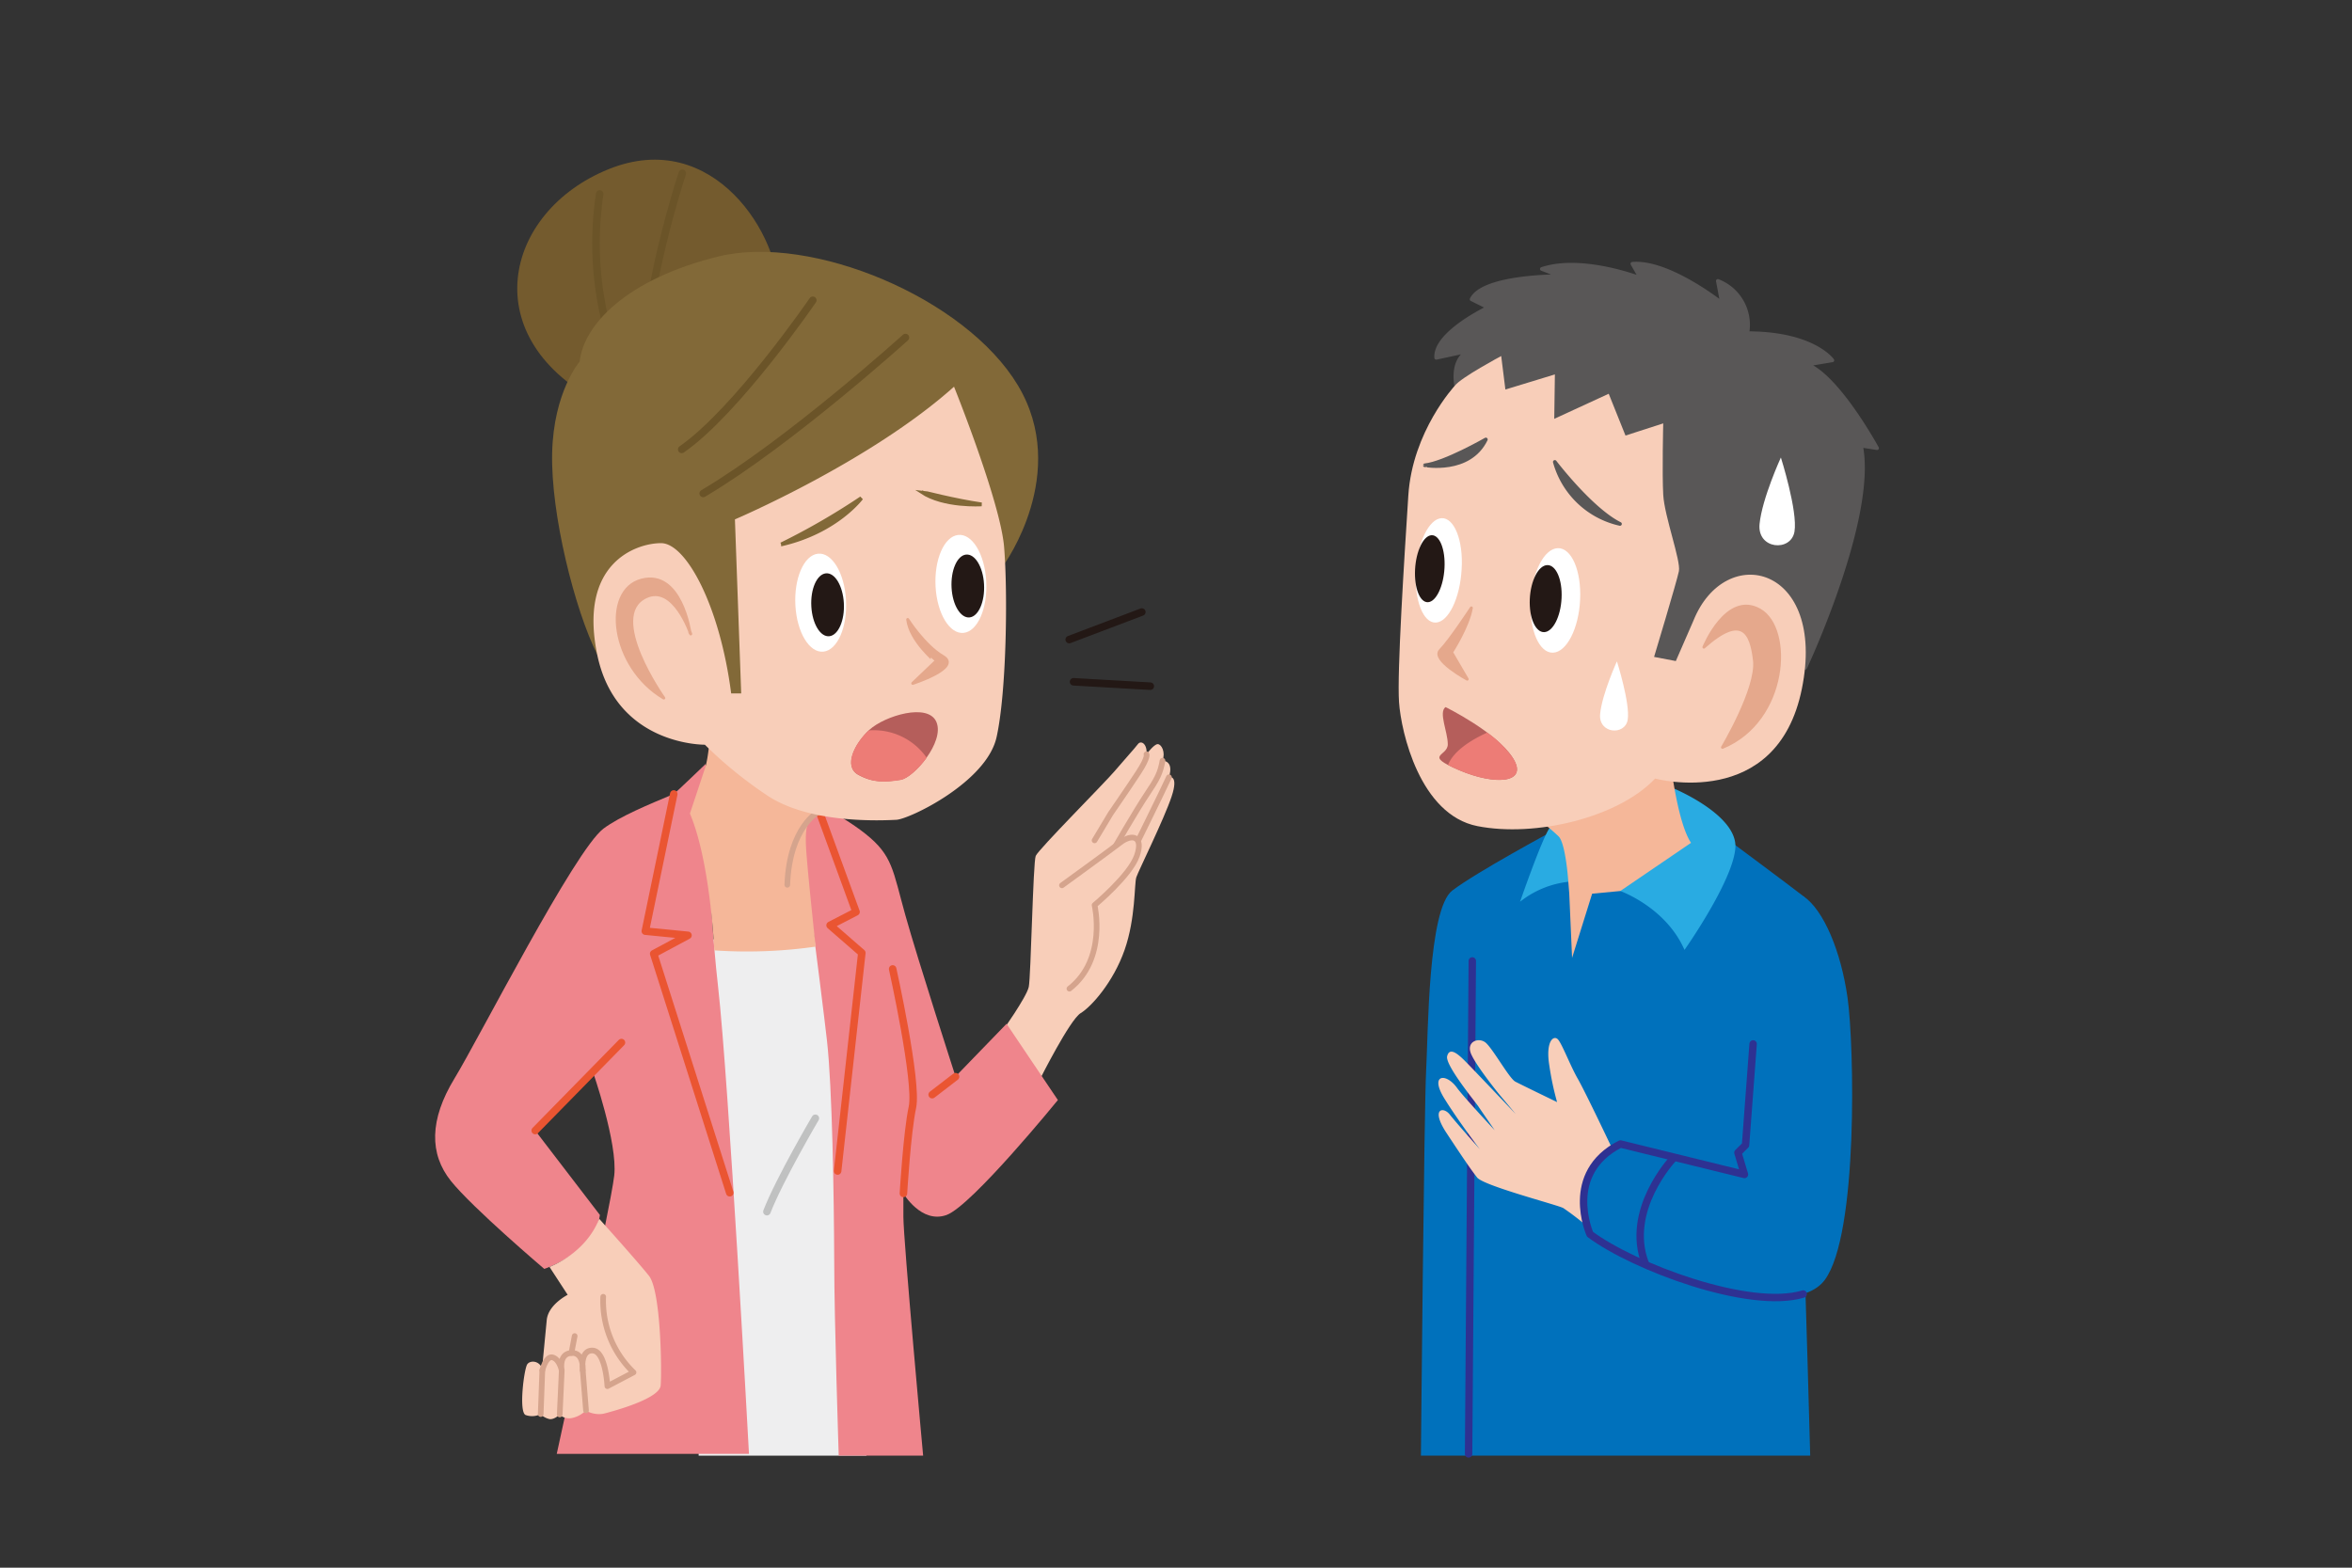
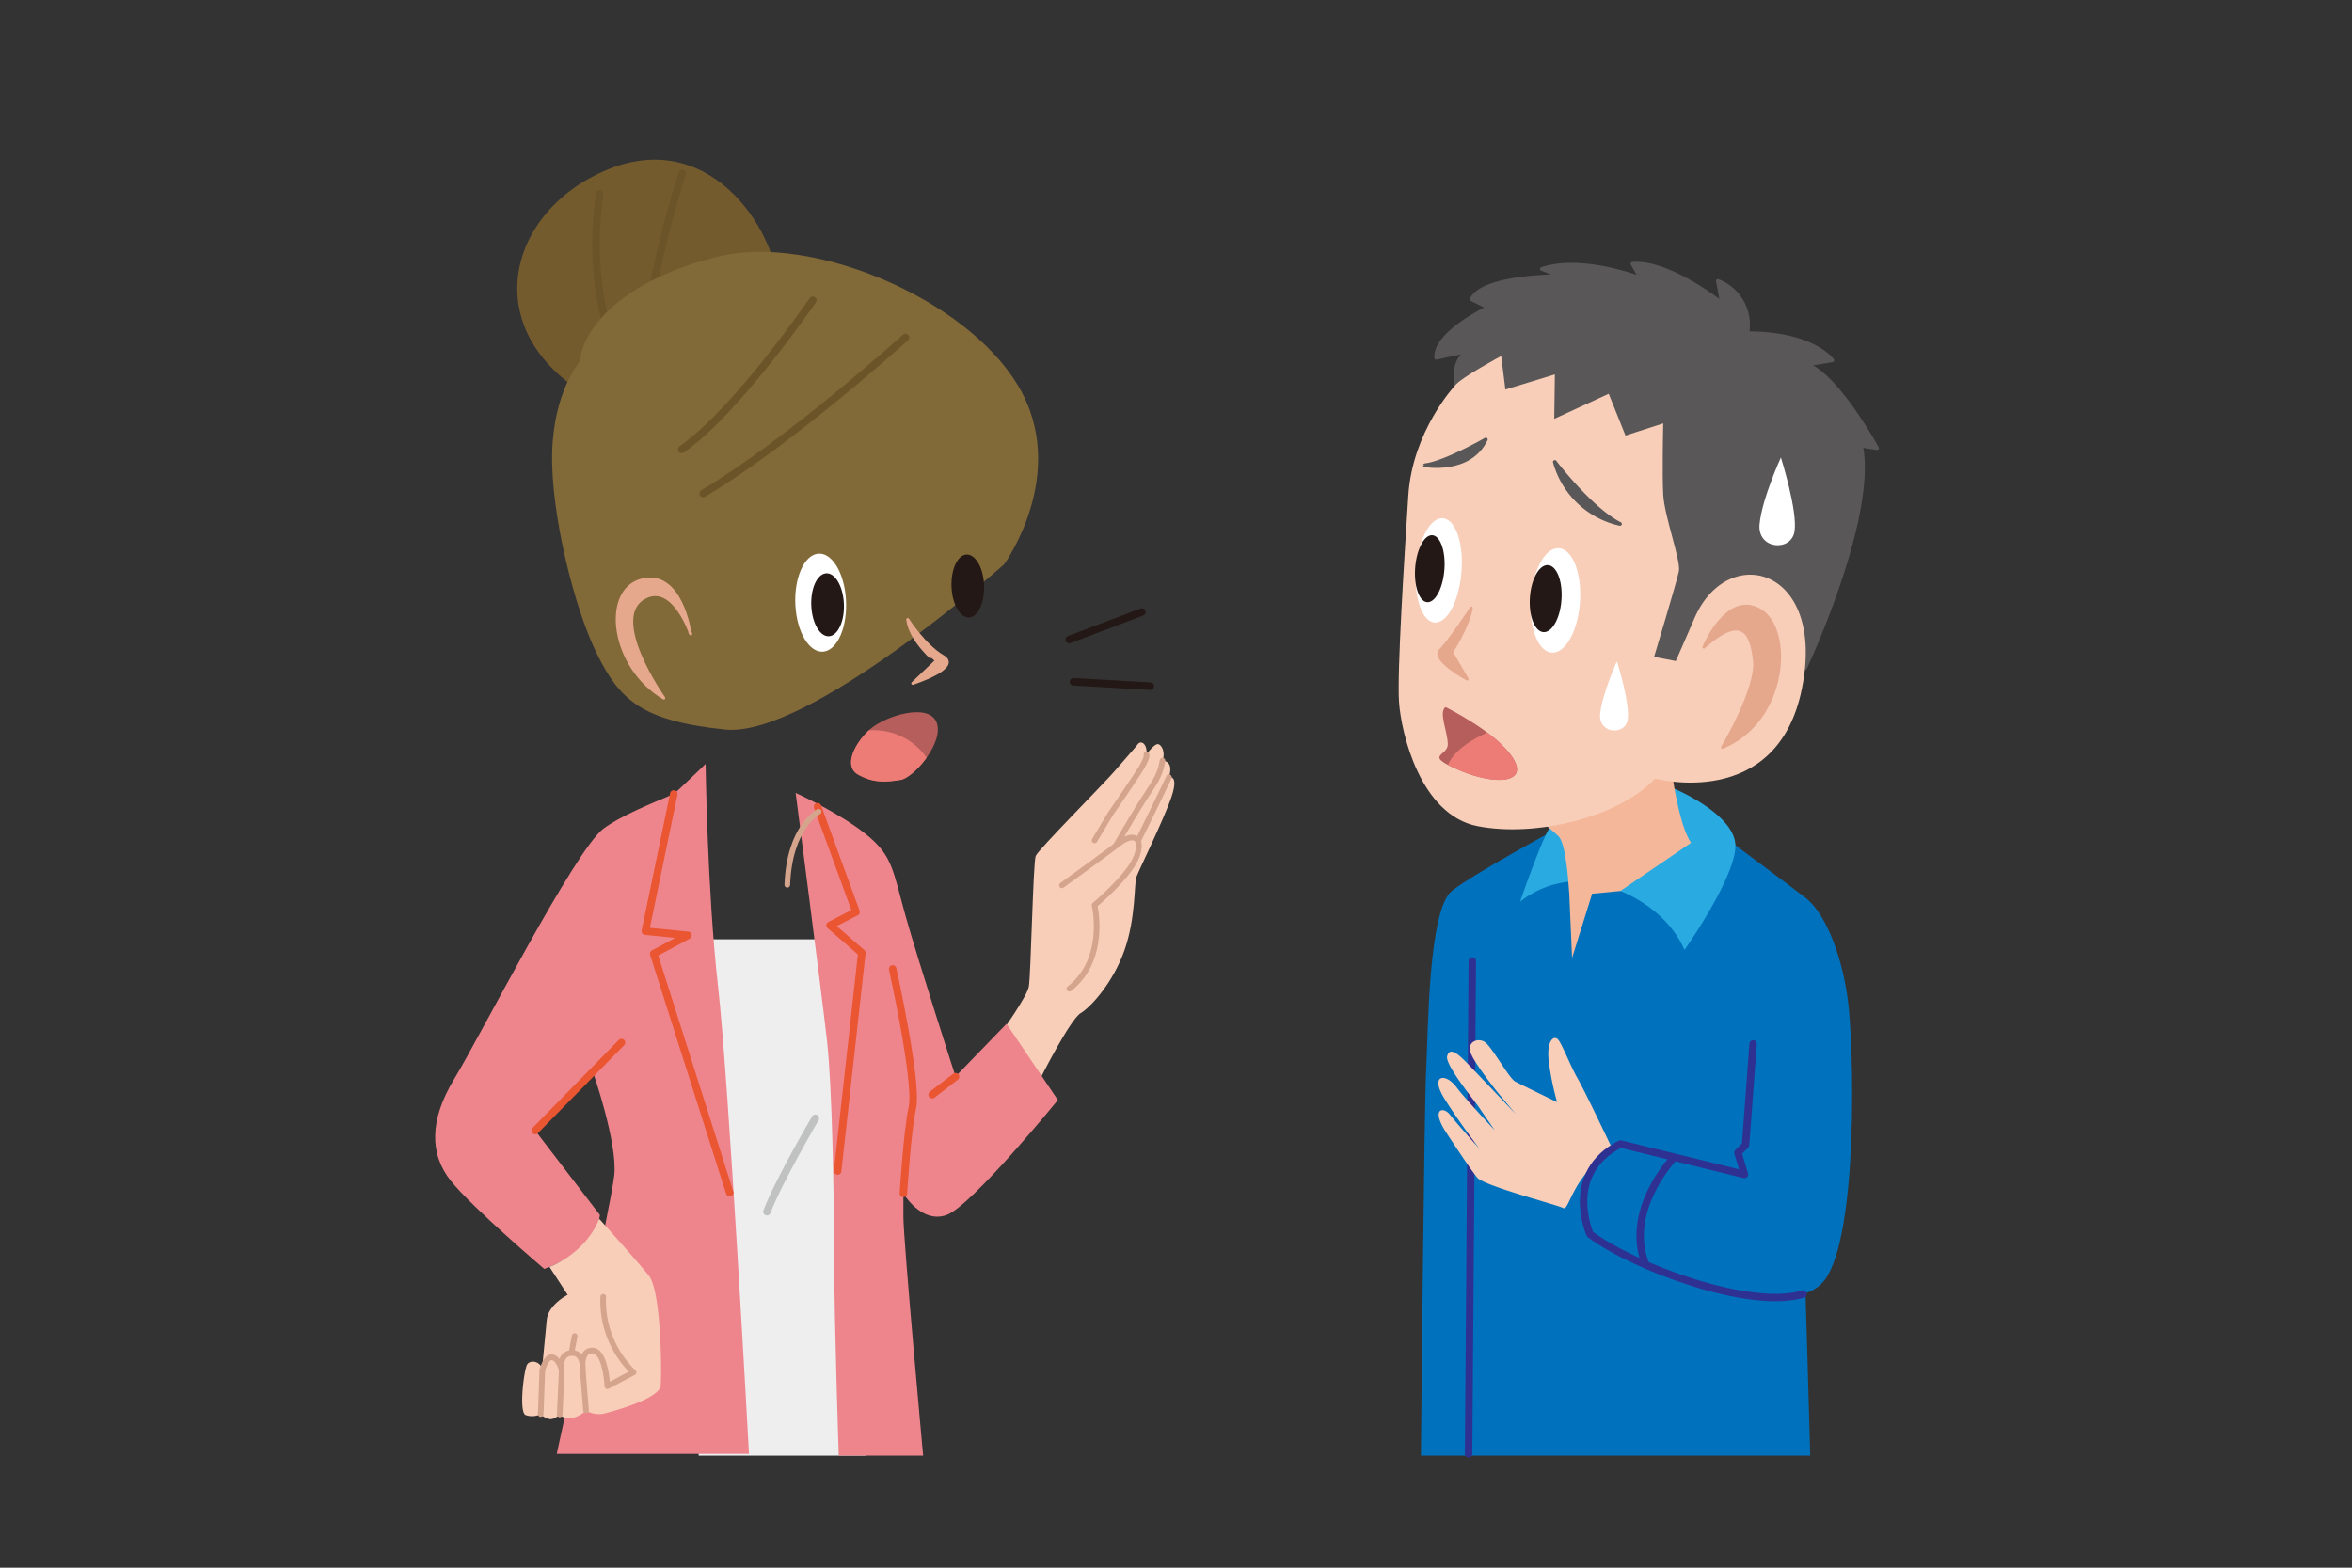
<svg xmlns="http://www.w3.org/2000/svg" id="レイヤー_1" data-name="レイヤー 1" viewBox="0 0 450 300">
  <rect x="0" y="0" width="450" height="300" fill="#333333" stroke="none" />
  <defs>
    <style>.cls-1,.cls-14,.cls-18,.cls-21,.cls-23{fill:none;}.cls-13,.cls-2{fill:#0071bc;}.cls-3{fill:#817169;}.cls-13,.cls-3{stroke:#2e3192;stroke-width:1.42px;}.cls-10,.cls-13,.cls-14,.cls-15,.cls-18,.cls-19,.cls-21,.cls-23,.cls-25,.cls-3,.cls-6{stroke-linecap:round;stroke-linejoin:round;}.cls-4{fill:#29abe2;}.cls-5{fill:#f5b799;}.cls-6{fill:#595757;stroke:#595757;stroke-width:0.71px;}.cls-15,.cls-7{fill:#f8ceb9;}.cls-8{fill:#fff;}.cls-9{fill:#231815;}.cls-10,.cls-25{fill:#e5a88c;stroke:#e5a88c;}.cls-10{stroke-width:0.56px;}.cls-11{fill:#b55e5b;}.cls-12{fill:#ed7c76;}.cls-14,.cls-15{stroke:#d5a48d;stroke-width:1.08px;}.cls-16,.cls-19{fill:#eeeeef;}.cls-17{fill:#ef858c;}.cls-18{stroke:#ea5532;}.cls-18,.cls-19,.cls-21,.cls-23{stroke-width:1.44px;}.cls-19{stroke:#c0c1c1;}.cls-20{fill:#745b2e;}.cls-21{stroke:#6b5428;}.cls-22,.cls-24{fill:#826938;}.cls-23{stroke:#231815;}.cls-24{stroke:#826938;stroke-width:0.72px;}.cls-25{stroke-width:0.57px;}</style>
  </defs>
  <rect class="cls-1" x="-733" y="-267.55" width="1366" height="768" />
  <rect class="cls-1" x="-733" y="-267.55" width="1366" height="768" />
  <rect class="cls-1" x="-733" y="-267.55" width="1366" height="768" />
  <rect class="cls-1" x="-733" y="-267.55" width="1366" height="768" />
  <rect class="cls-1" x="-733" y="-267.55" width="1366" height="768" />
  <rect class="cls-1" x="-733" y="-267.55" width="1366" height="768" />
  <rect class="cls-1" x="-733" y="-267.55" width="1366" height="768" />
  <rect class="cls-1" x="-733" y="-267.55" width="1366" height="768" />
  <rect class="cls-1" x="-733" y="-267.55" width="1366" height="768" />
  <rect class="cls-1" x="-733" y="-267.55" width="1366" height="768" />
  <rect class="cls-1" x="-733" y="-267.55" width="1366" height="768" />
  <rect class="cls-1" x="-733" y="-267.55" width="1366" height="768" />
  <path class="cls-2" d="M345.09,171.54c3.83,2.63,7.16,10.54,8.41,19.49s2.08,45.16-4.37,53.9-35.17-1.45-44.95-8.74c0,0-5.21-11.65,5.82-17.27l23.73,5.83-1.25-4.17,1.46-1.45,1.45-19.36" />
  <path class="cls-2" d="M331.32,161.21s10.95,8.14,13.77,10.33-.31,60.39,0,66.34,1.25,40.68,1.25,40.68H271.86s.61-66.65,1-73.75.36-30.85,5-34.39,19.15-11.35,19.15-11.35Z" />
  <line class="cls-3" x1="281.69" y1="183.89" x2="280.98" y2="278.22" />
  <path class="cls-4" d="M310,170.51s8.7,3.07,12.29,11.27c0,0,9.22-13.06,9.73-19.47s-12-11.52-12-11.52-22,5.38-23.56,7.68-5.63,14.09-5.63,14.09a18,18,0,0,1,9.47-3.84C306.38,168,310,170.51,310,170.51Z" />
  <path class="cls-5" d="M319.7,146.44s1.28,11,3.84,14.85L310,170.51l-5.38.51-3.84,12.29L300.24,171,300,168s-.51-6.66-1.79-7.94a38.38,38.38,0,0,0-3.33-2.82Z" />
  <path class="cls-6" d="M345.38,127.8s13.45-28.68,10.68-42.52l3.07.48s-7.43-13.66-13.36-16l4.81-.81s-3.61-5.19-16.27-5.19a9,9,0,0,0-5.64-10l.8,4.27s-10.23-8.14-17.15-7.55l1.58,2.77S302.71,48.9,295,51.47l3.56,1.38s-14.81-.12-17,4.42l3.17,1.58s-10.33,4.88-9.94,9.62l6.59-1.42s-5.8,1.23-1.05,12.5,23.92,40.14,26.3,44.69,6.52,10.28,7.31,10.28S345.38,127.8,345.38,127.8Z" />
  <path class="cls-7" d="M278.35,73.81s-8.11,8.7-8.9,21-2.17,33.82-1.78,39.55,4,21.56,15,23.73,26.89-1.58,34-9.1c0,0,23.33,6.33,28.08-17.2s-14.63-28.28-20.76-13l-3.36,7.71-4.16-.79s4.35-14.43,4.75-16.41-2.77-10.48-3-14.63,0-13.65,0-13.65L311,83.35l-3.21-8-10.42,4.8.12-8.5-9.47,2.89-.8-6.41S279.53,72.23,278.35,73.81Z" />
  <path class="cls-8" d="M302.32,114.74c-.25,5.53-2.58,10.08-5.2,10.16s-4.53-4.32-4.27-9.84,2.58-10.08,5.2-10.16S302.58,109.22,302.32,114.74Z" />
  <path class="cls-9" d="M298.77,114.45c-.16,3.55-1.66,6.47-3.33,6.52s-2.91-2.77-2.75-6.32,1.66-6.46,3.34-6.51S298.94,110.91,298.77,114.45Z" />
  <path class="cls-8" d="M279.65,108.94c-.3,5.51-2.51,10.08-4.93,10.2s-4.14-4.26-3.84-9.77,2.51-10.09,4.93-10.21S280,103.42,279.65,108.94Z" />
  <path class="cls-9" d="M276.37,108.69c-.19,3.54-1.61,6.47-3.16,6.55s-2.66-2.74-2.47-6.28,1.61-6.47,3.16-6.54S276.56,105.15,276.37,108.69Z" />
  <path class="cls-10" d="M326,123.84s4.35-10.68,10.67-7.12,5.34,21.16-7.12,26.3c0,0,6.73-11.27,6.13-16.61S333.32,117.32,326,123.84Z" />
  <path class="cls-8" d="M340.73,87.55s3.26,10.28,2.6,14.19-7.17,3.43-6.68-1.47S340.73,87.55,340.73,87.55Z" />
  <path class="cls-8" d="M309.36,126.56s2.57,8.1,2.06,11.18-5.66,2.7-5.27-1.15S309.36,126.56,309.36,126.56Z" />
  <path class="cls-10" d="M281.51,116.33s-4.15,6.32-5.93,8.11,5.14,5.53,5.14,5.53l-3-5.14S280.92,119.89,281.51,116.33Z" />
  <path class="cls-11" d="M276.57,135.31s9.69,4.75,12.85,9.69-3.36,5.34-10.28,2.37S277,144.8,277,142.43,275.19,136.3,276.57,135.31Z" />
  <path class="cls-12" d="M284.54,140.19a20.12,20.12,0,0,1,4.88,4.81c3.17,4.94-3.36,5.34-10.28,2.37-.87-.37-1.56-.69-2.09-1C278.12,143.65,281.6,141.53,284.54,140.19Z" />
  <path class="cls-6" d="M297.48,88.4s6.92,9.09,12.46,11.86A16.68,16.68,0,0,1,297.48,88.4Z" />
  <path class="cls-6" d="M284.28,84.1s-7.91,4.54-11.66,4.94C272.62,89,281.12,90.62,284.28,84.1Z" />
-   <path class="cls-7" d="M308.55,220s-5.21-11-6.66-13.53-2.92-6.45-3.75-7.49-2.5.19-1.7,5a54.63,54.63,0,0,0,1.47,6.92s-6.83-3.3-8-3.92-4.43-6.56-5.76-7.53-3.72-.09-2.66,2.3,5.32,7.63,5.32,7.63l3.19,3.81s-8.24-8.69-9.75-10.2-2.93-2.57-3.37-.88,5.41,8.77,6,9.66,3.1,4.52,3.1,4.52-6-6.44-7.18-8.07c-2.13-3-5.32-2.66-2.48,1.95,2.6,4.23,6.82,9.76,6.82,9.76s-4.52-5.06-5.76-6.65-3.72-1.16-.62,3.54,4.61,6.92,5.85,8.51,15.34,5.23,16.49,5.85a52.79,52.79,0,0,1,4.52,3.46S300.83,224.82,308.55,220Z" />
+   <path class="cls-7" d="M308.55,220s-5.21-11-6.66-13.53-2.92-6.45-3.75-7.49-2.5.19-1.7,5a54.63,54.63,0,0,0,1.47,6.92s-6.83-3.3-8-3.92-4.43-6.56-5.76-7.53-3.72-.09-2.66,2.3,5.32,7.63,5.32,7.63l3.19,3.81s-8.24-8.69-9.75-10.2-2.93-2.57-3.37-.88,5.41,8.77,6,9.66,3.1,4.52,3.1,4.52-6-6.44-7.18-8.07c-2.13-3-5.32-2.66-2.48,1.95,2.6,4.23,6.82,9.76,6.82,9.76s-4.52-5.06-5.76-6.65-3.72-1.16-.62,3.54,4.61,6.92,5.85,8.51,15.34,5.23,16.49,5.85S300.83,224.82,308.55,220Z" />
  <path class="cls-13" d="M345,247.63c-10.32,3.11-32.45-5.22-40.79-11.44,0,0-5.21-11.65,5.82-17.27l23.73,5.83-1.25-4.17,1.46-1.45,1.45-19.36" />
  <path class="cls-13" d="M320,221.83s-9.16,9.79-5.2,20" />
  <path class="cls-7" d="M191.61,197.56s4.81-6.75,5.22-8.7.82-23.84,1.33-25.07,13.21-14,15.05-16.17,3.89-4.4,4.5-5.22,1.85,0,1.64,1.94c0,0,1.43-1.94,2.15-1.94s1.54,1.53.92,3.17c0,0,2.25-.1,1.23,3.17,0,0,1.94-.61.51,3.69s-6.34,14.22-6.75,15.45-.1,7.78-2.25,13.92-6.35,10.85-8.4,12.08S199,206.47,199,206.47Z" />
  <path class="cls-14" d="M219.35,144.34s.41.51-1.53,3.48-5.33,7.88-5.33,7.88l-3.07,5.12" />
  <path class="cls-14" d="M222.42,145.57c-.41,2.35-1,3.48-3,6.45S213,162.66,213,162.66" />
  <path class="cls-14" d="M223.65,148.74c-1,2.25-7.47,15.35-7.47,15.35" />
  <path class="cls-15" d="M203.18,169.42s8.9-6.45,11.16-8.19,4.5-1.23,3.17,2.56-8.09,9.41-8.09,9.41,2.46,10.34-4.81,16" />
  <rect class="cls-16" x="133.67" y="179.75" width="32.1" height="98.81" />
  <path class="cls-17" d="M152.23,151.74s5,38.53,6,47.47,1.33,29.37,1.38,42.43c0,10.68.86,36.92.86,36.92h16.15s-3.78-41.24-3.78-45.71v-4.47s3.44,5.85,8.25,4.13,21.31-22,21.31-22l-9.82-14.59L182.82,206s-7.22-22.33-9.62-30.93-2.41-11.34-7.56-15.46S152.23,151.74,152.23,151.74Z" />
  <path class="cls-17" d="M135,146.2s-5.89,5.66-6.08,5.74c-4.64,1.94-10.34,4.29-13.45,6.62-5.5,4.12-23.71,39.92-28.52,47.83s-4.81,14.43-.69,19.59,17.87,16.84,17.87,16.84,9.62-3.1,10.65-10.31L102.4,216.35l11-11.34s4.81,13.75,4.12,19.94-11,53.27-11,53.27H143.3s-3.86-71.27-5.92-89.48S135,146.2,135,146.2Z" />
  <line class="cls-18" x1="102.4" y1="216.35" x2="118.9" y2="199.51" />
  <line class="cls-18" x1="182.82" y1="206.04" x2="178.35" y2="209.48" />
  <path class="cls-18" d="M172.85,228.38s.69-11.68,1.72-16.49-3.78-26.47-3.78-26.47" />
  <path class="cls-19" d="M156,214s-6.87,11.68-9.27,17.87" />
  <polyline class="cls-18" points="128.91 151.94 123.47 178.19 131.63 178.99 125.07 182.51 139.62 228.25" />
  <polyline class="cls-18" points="156.42 154.36 163.78 174.51 158.82 177.07 164.89 182.35 160.26 224.09" />
-   <path class="cls-5" d="M157.14,156c-2.52-.36-3.23,1.8-2.88,6.83s1.8,18.32,1.8,18.32a93.19,93.19,0,0,1-19.4.72S135.94,165,132,155.68l2.87-8.62c.81-2.41,1.08-7.91,1.08-7.91Z" />
  <path class="cls-14" d="M156.63,155.32s-5.6,2.88-6,14" />
  <path class="cls-20" d="M149,56.82c.48-11.5-12.45-32.58-32.57-24.44s-25.87,32.58-1,45S149,56.82,149,56.82Z" />
  <path class="cls-21" d="M130.55,33.16c-.72,2.16-6.82,21.2-7.54,37.37" />
  <path class="cls-21" d="M114.74,37.11a63.38,63.38,0,0,0,4,33.42" />
  <path class="cls-22" d="M192.11,108s12.7-17.49,2.64-34.26-39.53-29-57.25-24.67-25.87,13.18-26.59,20.12c0,0-5,5.75-5.27,17.49s4.31,29.94,8.62,38.56,8.39,12.7,24.44,14.37S192.11,108,192.11,108Z" />
  <line class="cls-23" x1="204.57" y1="122.39" x2="218.46" y2="117.12" />
  <line class="cls-23" x1="205.4" y1="130.47" x2="220.08" y2="131.31" />
-   <path class="cls-7" d="M182.53,74s8.86,22,9.58,30.66.48,27.79-1.44,36.41S174,156.75,171.51,156.88c-4.55.24-17.24.48-24.91-4.79a79.07,79.07,0,0,1-11.74-9.58s-17,.24-20.6-17.25,7.43-21.32,12.22-21.32,11.26,12,13.41,28.75h1.92l-1.2-33.3S166.48,88.37,182.53,74Z" />
-   <path class="cls-8" d="M188.69,111.21c.3,5.18-1.64,9.61-4.31,9.9s-5.09-3.67-5.38-8.84,1.64-9.61,4.32-9.9S188.4,106,188.69,111.21Z" />
  <path class="cls-9" d="M188.27,111.8c.19,3.32-1.05,6.17-2.76,6.35s-3.27-2.35-3.45-5.67,1.05-6.16,2.76-6.35S188.09,108.48,188.27,111.8Z" />
  <path class="cls-8" d="M161.86,114.8c.3,5.18-1.63,9.61-4.31,9.9s-5.08-3.67-5.37-8.84,1.63-9.61,4.31-9.9S161.57,109.63,161.86,114.8Z" />
  <path class="cls-9" d="M161.45,115.4c.19,3.32-1.06,6.16-2.77,6.35s-3.26-2.35-3.45-5.68,1.05-6.16,2.77-6.35S161.26,112.08,161.45,115.4Z" />
  <path class="cls-24" d="M187.8,96.52s-7.19.48-11.5-2.4C176.3,94.12,182.77,95.8,187.8,96.52Z" />
  <path class="cls-24" d="M164.8,95.32s-4.79,6.47-15.33,8.86A131.58,131.58,0,0,0,164.8,95.32Z" />
  <path class="cls-25" d="M173.67,118.55s3.17,5,6.76,7.1-5.8,5.12-5.8,5.12l4.36-4.16S174.15,122.63,173.67,118.55Z" />
  <path class="cls-11" d="M172.35,149.21c2.47-.39,8.38-7.18,6.83-11s-9.94-1.2-12.82,1.43-5,7.07-2.15,8.63S169.35,149.69,172.35,149.21Z" />
  <path class="cls-12" d="M166.21,139.78A12.31,12.31,0,0,1,177.29,145c-1.59,2.24-3.7,4-4.94,4.25-3,.48-5.27.6-8.14-1S163.41,142.43,166.21,139.78Z" />
  <path class="cls-25" d="M132,121.07s-1.68-12-9.22-10.06S116.9,127.6,127,133.58c0,0-11.08-15.62-3.47-19.34,5.38-2.63,8.62,7.07,8.62,7.07" />
  <path class="cls-21" d="M173.24,64.59S151,84.7,134.54,94.43" />
  <path class="cls-21" d="M155.51,57.46S141,78.65,130.43,86" />
  <path class="cls-7" d="M104.61,252.57c.31-2.94,4-4.79,4-4.79l-3.48-5.34s6.88-2.48,9.51-9.21c0,0,7.2,8,9.52,10.91s2.47,18.41,2.24,21-9.36,5-11,5.41a5.11,5.11,0,0,1-3.32-.62,5.28,5.28,0,0,1-2.86,1.47,2.78,2.78,0,0,1-2.17-.69s-1,1-1.93.85a3.74,3.74,0,0,1-1.71-.93,3.68,3.68,0,0,1-2.86.15c-1.31-.62-.31-8.63.31-9.67.46-.77,2.17-.85,2.86.7Z" />
  <line class="cls-15" x1="103.76" y1="262.24" x2="103.45" y2="270.6" />
  <line class="cls-15" x1="107.09" y1="270.68" x2="107.48" y2="262.24" />
  <line class="cls-15" x1="111.5" y1="262.24" x2="112.12" y2="269.9" />
  <path class="cls-15" d="M103.76,262.24s.7-2.86,2-2.47,1.71,2.47,1.71,2.47-.62-3.17,1.85-3.32,2.17,3.32,2.17,3.32-.54-3.94,1.93-3.79,2.79,6.81,2.79,6.81l5-2.63a19,19,0,0,1-5.8-14.47" />
  <line class="cls-15" x1="109.95" y1="255.67" x2="109.33" y2="258.92" />
</svg>